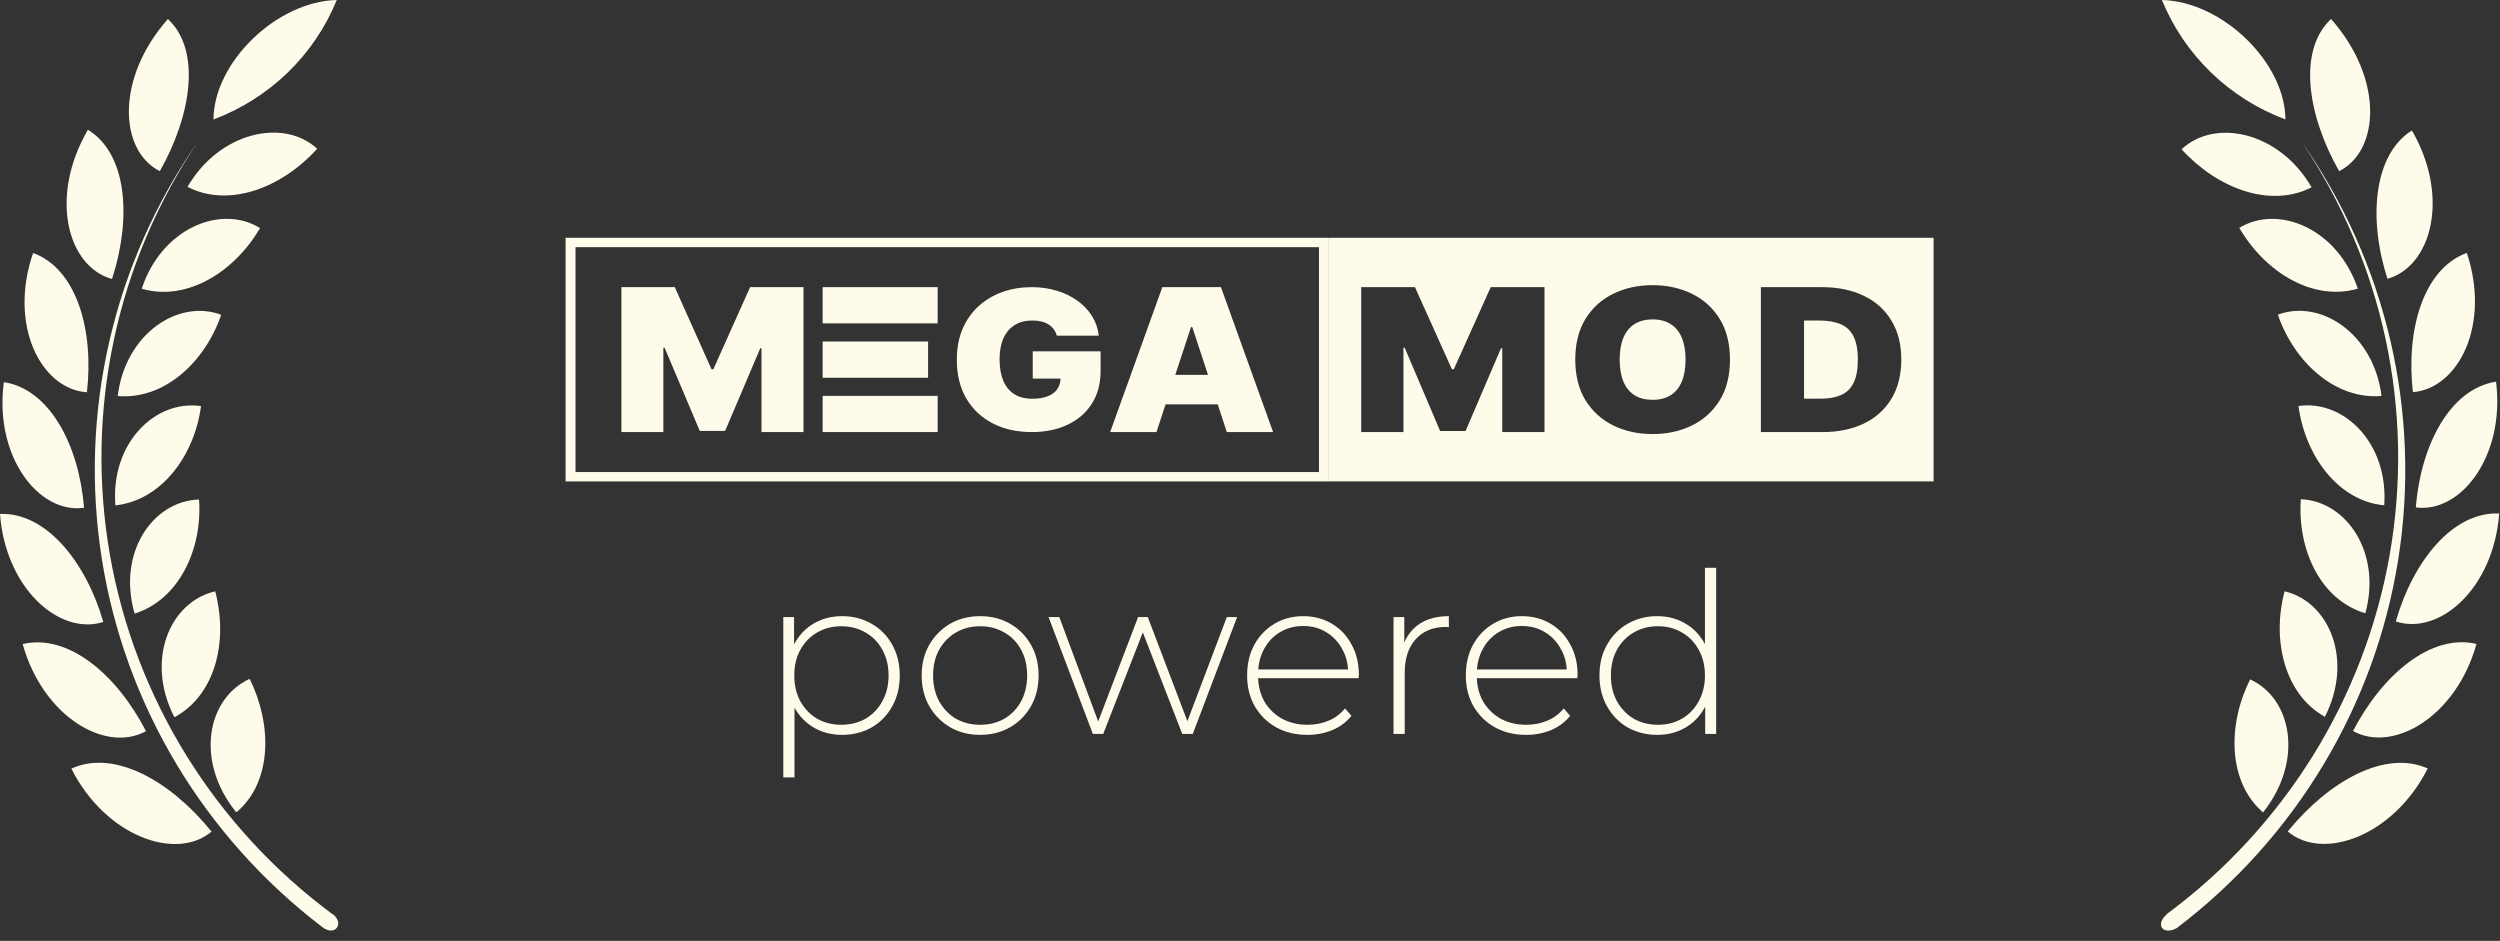
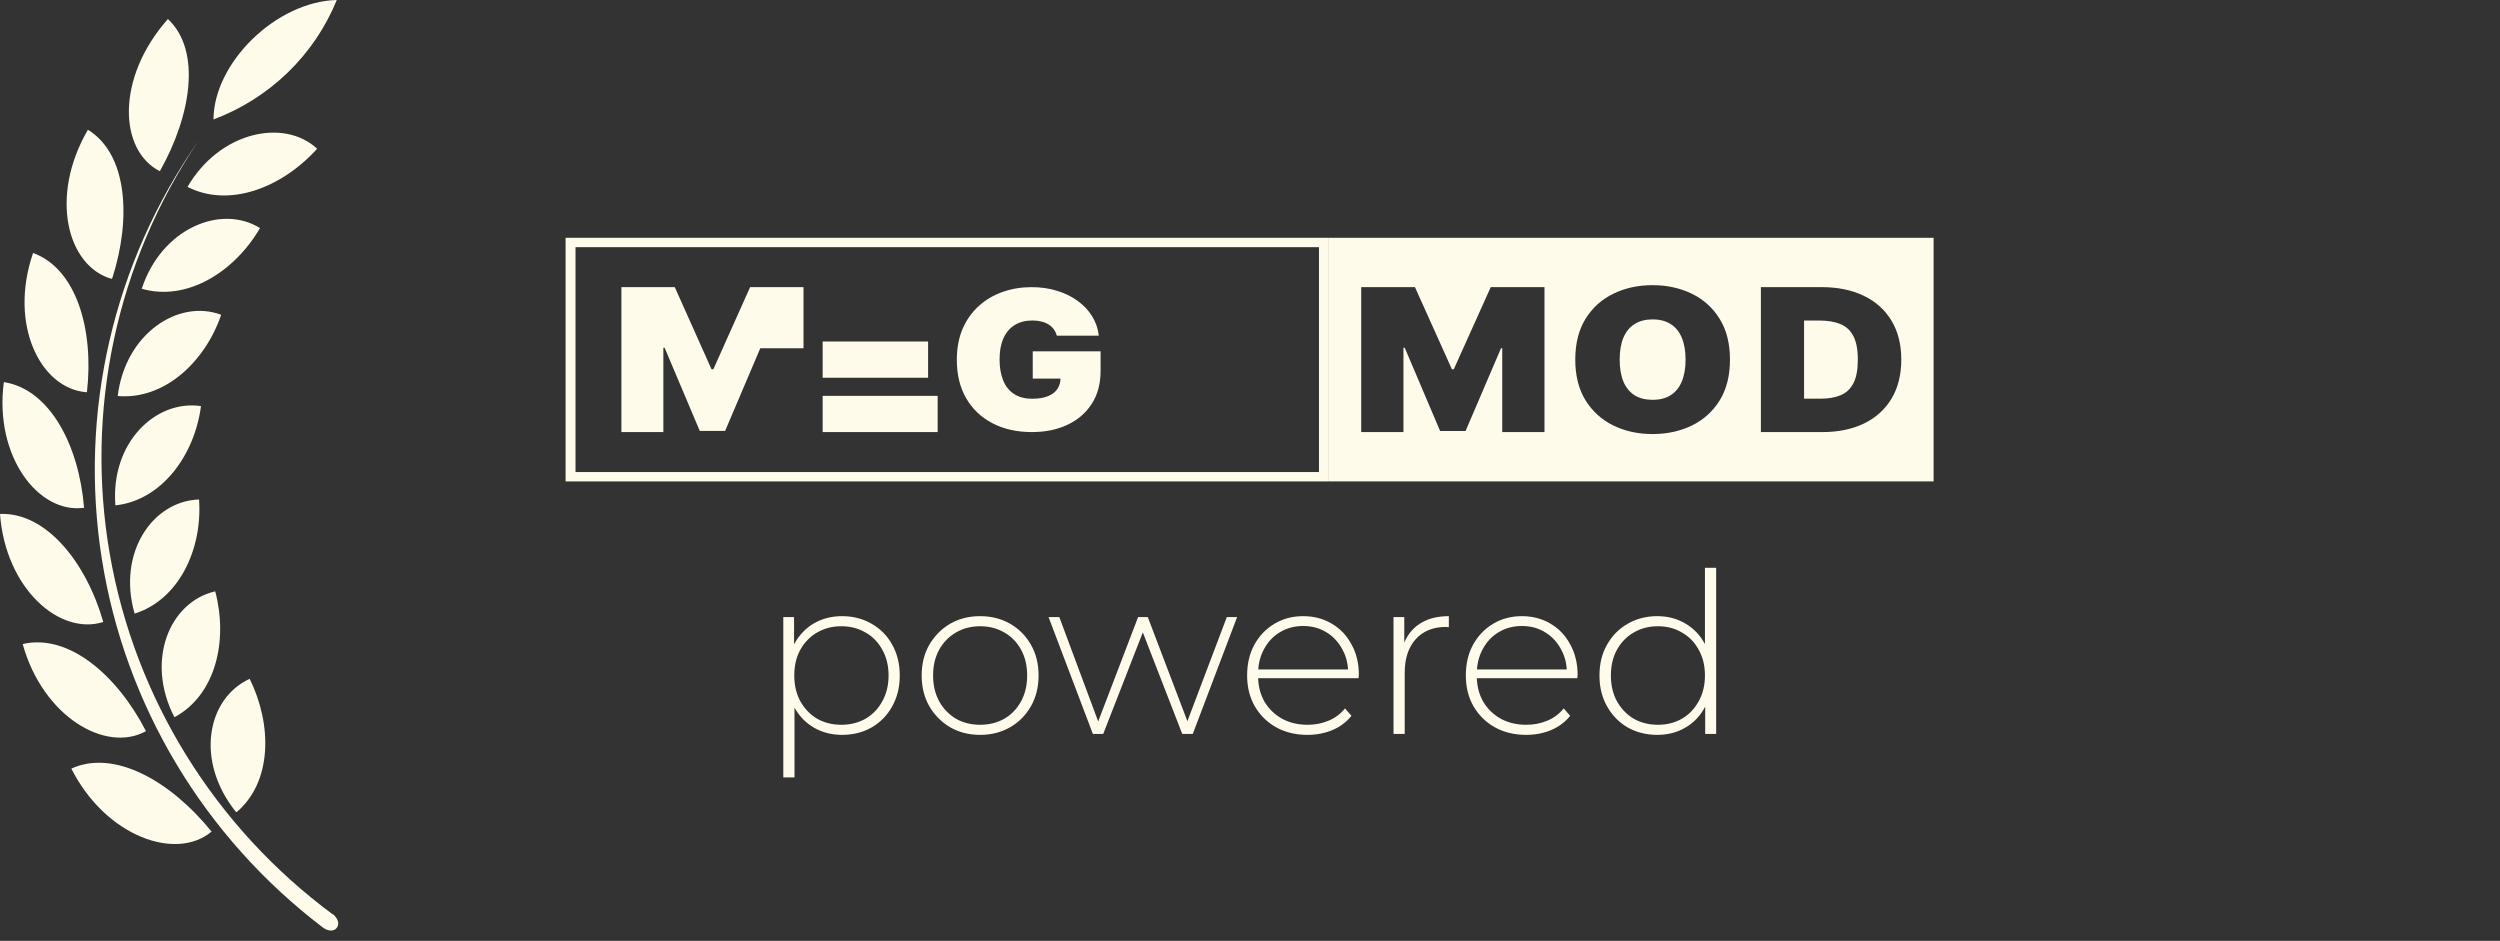
<svg xmlns="http://www.w3.org/2000/svg" width="93" height="35" viewBox="0 0 93 35" fill="none">
  <rect x="0" y="0" width="93" height="35" fill="#333333" stroke="none" />
  <path d="M12.528 0C12.116 1.014 11.495 1.932 10.706 2.697C9.916 3.462 8.975 4.056 7.942 4.444C7.949 2.335 10.274 0.057 12.528 0ZM7.87 30.935C6.311 29.011 4.221 27.871 2.654 28.593C3.942 31.133 6.561 32.039 7.87 30.935ZM5.431 27.199C4.336 25.076 2.526 23.562 0.844 23.959C1.596 26.662 3.935 28.027 5.431 27.199ZM3.842 23.138C3.198 20.888 1.696 19.048 0 19.119C0.207 21.892 2.211 23.654 3.842 23.138ZM3.127 18.892C2.941 16.571 1.853 14.477 0.143 14.215C-0.222 16.982 1.431 19.105 3.098 18.892H3.127ZM3.234 14.59C3.499 12.276 2.848 9.998 1.231 9.411C0.315 12.071 1.503 14.449 3.205 14.59H3.234ZM4.178 10.345C4.894 8.116 4.737 5.724 3.27 4.826C1.817 7.33 2.511 9.906 4.15 10.373L4.178 10.345ZM5.946 6.368C7.119 4.295 7.498 1.875 6.246 0.708C4.293 2.915 4.429 5.604 5.946 6.368ZM6.969 6.948C8.5 7.741 10.468 7.005 11.798 5.533C10.561 4.387 8.164 4.896 6.969 6.963V6.948ZM5.273 10.741C6.933 11.222 8.707 10.14 9.673 8.484C8.221 7.585 6.01 8.491 5.273 10.741ZM4.379 14.732C6.096 14.88 7.62 13.486 8.228 11.71C6.625 11.109 4.658 12.425 4.379 14.732ZM4.293 18.8C6.003 18.616 7.234 16.953 7.477 15.107C5.774 14.859 4.107 16.486 4.293 18.8ZM5.008 22.826C6.654 22.31 7.534 20.435 7.405 18.581C5.667 18.638 4.357 20.576 5.008 22.826ZM6.511 26.669C8.021 25.841 8.493 23.838 8.006 21.998C6.311 22.388 5.402 24.56 6.482 26.669H6.511ZM8.808 30.206C10.117 29.096 10.139 26.973 9.287 25.253C7.699 25.982 7.248 28.303 8.779 30.206H8.808ZM12.385 34.02C7.988 30.768 5.018 25.973 4.086 20.622C3.154 15.27 4.332 9.769 7.377 5.25C4.212 9.782 2.927 15.343 3.787 20.784C4.647 26.226 7.587 31.133 11.999 34.494C12.199 34.65 12.442 34.664 12.543 34.494C12.643 34.325 12.543 34.141 12.371 33.992L12.385 34.02Z" fill="#FFFBEB" />
-   <path d="M80.424 0C80.837 1.014 81.459 1.932 82.249 2.696C83.04 3.461 83.982 4.056 85.017 4.443C85.01 2.335 82.681 0.057 80.424 0ZM90.312 28.588C88.743 27.881 86.651 29.034 85.103 30.93C86.4 32.033 89.022 31.128 90.312 28.588ZM92.125 23.954C90.441 23.558 88.628 25.086 87.532 27.194C89.029 28.022 91.372 26.657 92.125 23.954ZM92.97 19.101C91.243 19.03 89.767 20.87 89.123 23.119C90.756 23.65 92.762 21.889 92.97 19.101ZM92.855 14.198C91.143 14.46 90.054 16.554 89.868 18.875C91.537 19.101 93.192 16.979 92.855 14.213V14.198ZM91.766 9.409C90.147 9.996 89.495 12.274 89.76 14.588C91.465 14.446 92.655 12.069 91.766 9.409ZM89.724 4.853C88.291 5.752 88.091 8.143 88.814 10.371C90.455 9.904 91.15 7.329 89.724 4.853ZM86.715 0.707C85.461 1.882 85.841 4.301 87.016 6.367C88.535 5.603 88.671 2.915 86.715 0.707ZM81.155 5.553C82.488 7.018 84.458 7.754 85.991 6.968C84.795 4.896 82.395 4.386 81.155 5.553ZM83.305 8.482C84.272 10.138 86.049 11.22 87.711 10.739C86.951 8.489 84.737 7.584 83.283 8.489L83.305 8.482ZM84.737 11.708C85.347 13.484 86.887 14.878 88.592 14.729C88.306 12.423 86.335 11.107 84.73 11.708H84.737ZM85.504 15.104C85.748 16.951 86.98 18.641 88.693 18.797C88.857 16.484 87.188 14.857 85.497 15.104H85.504ZM85.59 18.571C85.461 20.431 86.307 22.306 87.99 22.815C88.607 20.573 87.295 18.634 85.583 18.571H85.59ZM84.988 21.995C84.501 23.806 84.988 25.836 86.486 26.664C87.561 24.556 86.651 22.384 84.981 21.995H84.988ZM83.706 25.27C82.853 26.968 82.875 29.09 84.186 30.222C85.712 28.298 85.261 25.978 83.699 25.27H83.706ZM80.603 34.021C80.41 34.17 80.331 34.396 80.431 34.524C80.532 34.651 80.775 34.644 80.976 34.524C85.404 31.162 88.354 26.249 89.216 20.8C90.077 15.351 88.784 9.783 85.605 5.249C88.653 9.768 89.833 15.268 88.9 20.618C87.967 25.969 84.993 30.763 80.589 34.014L80.603 34.021Z" fill="#FFFBEB" />
-   <path d="M23.116 10.682H25.102L26.468 13.736H26.537L27.904 10.682H29.89V16.073H28.328V12.956H28.282L26.974 16.031H26.032L24.723 12.935H24.677V16.073H23.116V10.682Z" fill="#FFFBEB" />
+   <path d="M23.116 10.682H25.102L26.468 13.736H26.537L27.904 10.682H29.89V16.073V12.956H28.282L26.974 16.031H26.032L24.723 12.935H24.677V16.073H23.116V10.682Z" fill="#FFFBEB" />
  <path d="M39.313 12.486C39.289 12.395 39.251 12.316 39.199 12.247C39.147 12.177 39.083 12.118 39.005 12.07C38.929 12.021 38.84 11.984 38.738 11.96C38.638 11.935 38.528 11.922 38.407 11.922C38.148 11.922 37.926 11.979 37.743 12.094C37.561 12.208 37.422 12.373 37.326 12.588C37.231 12.803 37.184 13.063 37.184 13.367C37.184 13.675 37.23 13.938 37.32 14.156C37.411 14.375 37.546 14.543 37.726 14.659C37.906 14.775 38.129 14.833 38.396 14.833C38.631 14.833 38.827 14.802 38.982 14.738C39.14 14.675 39.258 14.585 39.335 14.469C39.413 14.353 39.452 14.216 39.452 14.059L39.719 14.085H38.418V13.07H40.942V13.798C40.942 14.276 40.832 14.685 40.611 15.025C40.393 15.364 40.09 15.623 39.705 15.804C39.322 15.984 38.881 16.073 38.385 16.073C37.831 16.073 37.344 15.965 36.926 15.748C36.507 15.531 36.18 15.222 35.944 14.82C35.711 14.419 35.594 13.941 35.594 13.388C35.594 12.954 35.666 12.569 35.808 12.235C35.953 11.9 36.153 11.617 36.409 11.386C36.664 11.154 36.96 10.979 37.295 10.861C37.631 10.741 37.99 10.682 38.374 10.682C38.711 10.682 39.024 10.726 39.313 10.815C39.604 10.902 39.861 11.027 40.083 11.189C40.307 11.35 40.488 11.54 40.625 11.761C40.762 11.981 40.846 12.223 40.875 12.486H39.313Z" fill="#FFFBEB" />
-   <path d="M43.02 16.073H41.298L43.239 10.682H45.419L47.359 16.073H45.638L44.352 12.166H44.306L43.02 16.073ZM42.699 13.946H45.936V15.041H42.699V13.946Z" fill="#FFFBEB" />
-   <path d="M30.603 10.682H34.881V12.03H30.603V10.682Z" fill="#FFFBEB" />
  <path d="M30.603 14.726H34.881V16.073H30.603V14.726Z" fill="#FFFBEB" />
  <path d="M30.603 12.704H34.525V14.052H30.603V12.704Z" fill="#FFFBEB" />
  <path fill-rule="evenodd" clip-rule="evenodd" d="M71.93 8.846H49.435V17.909H71.93V8.846ZM64.355 13.377C64.355 13.978 64.227 14.484 63.971 14.897C63.715 15.307 63.369 15.619 62.934 15.831C62.498 16.042 62.013 16.147 61.477 16.147C60.938 16.147 60.451 16.041 60.016 15.829C59.582 15.615 59.238 15.302 58.981 14.892C58.727 14.479 58.6 13.974 58.6 13.377C58.6 12.777 58.727 12.272 58.981 11.861C59.238 11.448 59.582 11.137 60.016 10.926C60.451 10.714 60.938 10.608 61.477 10.608C62.013 10.608 62.498 10.714 62.934 10.926C63.369 11.137 63.715 11.448 63.971 11.861C64.227 12.272 64.355 12.777 64.355 13.377ZM62.703 13.377C62.703 13.055 62.655 12.782 62.561 12.561C62.469 12.338 62.331 12.17 62.148 12.056C61.967 11.94 61.743 11.882 61.477 11.882C61.212 11.882 60.987 11.94 60.804 12.056C60.623 12.17 60.486 12.338 60.391 12.561C60.299 12.782 60.252 13.055 60.252 13.377C60.252 13.7 60.299 13.973 60.391 14.196C60.486 14.418 60.623 14.586 60.804 14.702C60.987 14.816 61.212 14.873 61.477 14.873C61.743 14.873 61.967 14.816 62.148 14.702C62.331 14.586 62.469 14.418 62.561 14.196C62.655 13.973 62.703 13.7 62.703 13.377ZM50.637 10.681H52.636L54.011 13.736H54.081L55.456 10.681H57.455V16.074H55.883V12.956H55.837L54.52 16.032H53.572L52.255 12.935H52.209V16.074H50.637V10.681ZM65.505 16.074H67.782C68.383 16.074 68.904 15.967 69.345 15.752C69.786 15.537 70.126 15.228 70.367 14.826C70.608 14.422 70.728 13.939 70.728 13.377C70.728 12.816 70.607 12.334 70.365 11.932C70.124 11.528 69.781 11.219 69.336 11.005C68.893 10.789 68.367 10.681 67.758 10.681H65.505V16.074ZM67.724 14.831H67.111V11.924H67.678C67.986 11.924 68.246 11.967 68.458 12.053C68.671 12.139 68.833 12.287 68.943 12.498C69.055 12.709 69.111 13.002 69.111 13.377C69.111 13.753 69.056 14.046 68.946 14.257C68.838 14.467 68.68 14.616 68.472 14.702C68.266 14.788 68.017 14.831 67.724 14.831Z" fill="#FFFBEB" />
  <path fill-rule="evenodd" clip-rule="evenodd" d="M49.435 8.846H21.04V17.909H49.435V8.846ZM49.066 9.195H21.409V17.56H49.066V9.195Z" fill="#FFFBEB" />
  <path d="M31.322 27.337C30.939 27.337 30.591 27.248 30.28 27.07C29.975 26.892 29.73 26.64 29.547 26.312C29.369 25.979 29.281 25.584 29.281 25.129C29.281 24.673 29.369 24.282 29.547 23.954C29.73 23.621 29.975 23.365 30.28 23.188C30.591 23.01 30.939 22.921 31.322 22.921C31.733 22.921 32.099 23.015 32.422 23.204C32.749 23.387 33.005 23.646 33.188 23.979C33.377 24.312 33.471 24.695 33.471 25.129C33.471 25.562 33.377 25.945 33.188 26.279C33.005 26.612 32.749 26.873 32.422 27.062C32.099 27.245 31.733 27.337 31.322 27.337ZM29.139 28.919V22.954H29.539V24.379L29.472 25.137L29.555 25.895V28.919H29.139ZM31.297 26.962C31.63 26.962 31.93 26.887 32.197 26.737C32.463 26.581 32.672 26.364 32.822 26.087C32.977 25.809 33.055 25.49 33.055 25.129C33.055 24.762 32.977 24.443 32.822 24.171C32.672 23.893 32.463 23.679 32.197 23.529C31.93 23.373 31.63 23.296 31.297 23.296C30.963 23.296 30.664 23.373 30.397 23.529C30.136 23.679 29.928 23.893 29.772 24.171C29.622 24.443 29.547 24.762 29.547 25.129C29.547 25.49 29.622 25.809 29.772 26.087C29.928 26.364 30.136 26.581 30.397 26.737C30.664 26.887 30.963 26.962 31.297 26.962ZM36.461 27.337C36.044 27.337 35.672 27.242 35.344 27.053C35.022 26.864 34.764 26.603 34.569 26.27C34.381 25.937 34.286 25.556 34.286 25.129C34.286 24.695 34.381 24.315 34.569 23.987C34.764 23.654 35.022 23.393 35.344 23.204C35.672 23.015 36.044 22.921 36.461 22.921C36.877 22.921 37.249 23.015 37.577 23.204C37.905 23.393 38.163 23.654 38.352 23.987C38.541 24.315 38.635 24.695 38.635 25.129C38.635 25.556 38.541 25.937 38.352 26.27C38.163 26.603 37.905 26.864 37.577 27.053C37.249 27.242 36.877 27.337 36.461 27.337ZM36.461 26.962C36.794 26.962 37.094 26.887 37.361 26.737C37.627 26.581 37.835 26.364 37.985 26.087C38.135 25.809 38.21 25.49 38.21 25.129C38.21 24.762 38.135 24.443 37.985 24.171C37.835 23.893 37.627 23.679 37.361 23.529C37.094 23.373 36.794 23.296 36.461 23.296C36.127 23.296 35.828 23.373 35.561 23.529C35.3 23.679 35.092 23.893 34.936 24.171C34.786 24.443 34.711 24.762 34.711 25.129C34.711 25.49 34.786 25.809 34.936 26.087C35.092 26.364 35.3 26.581 35.561 26.737C35.828 26.887 36.127 26.962 36.461 26.962ZM40.655 27.303L39.006 22.954H39.406L40.939 27.07H40.764L42.338 22.954H42.697L44.263 27.07H44.08L45.638 22.954H46.021L44.371 27.303H43.98L42.447 23.354H42.58L41.039 27.303H40.655ZM48.634 27.337C48.195 27.337 47.806 27.242 47.468 27.053C47.134 26.864 46.87 26.603 46.676 26.27C46.487 25.937 46.393 25.556 46.393 25.129C46.393 24.695 46.482 24.315 46.66 23.987C46.843 23.654 47.093 23.393 47.409 23.204C47.726 23.015 48.081 22.921 48.476 22.921C48.87 22.921 49.223 23.012 49.534 23.196C49.85 23.379 50.098 23.637 50.275 23.971C50.459 24.298 50.55 24.679 50.55 25.112C50.55 25.129 50.547 25.148 50.542 25.17C50.542 25.187 50.542 25.206 50.542 25.229H46.701V24.904H50.317L50.15 25.062C50.156 24.723 50.084 24.421 49.934 24.154C49.789 23.882 49.592 23.671 49.342 23.521C49.092 23.365 48.803 23.287 48.476 23.287C48.154 23.287 47.865 23.365 47.609 23.521C47.359 23.671 47.162 23.882 47.018 24.154C46.873 24.421 46.801 24.726 46.801 25.07V25.145C46.801 25.501 46.879 25.817 47.034 26.095C47.196 26.367 47.415 26.581 47.693 26.737C47.97 26.887 48.287 26.962 48.642 26.962C48.92 26.962 49.178 26.912 49.417 26.812C49.662 26.712 49.867 26.559 50.034 26.353L50.275 26.628C50.087 26.862 49.848 27.039 49.559 27.162C49.276 27.278 48.967 27.337 48.634 27.337ZM51.839 27.303V22.954H52.239V24.146L52.197 24.012C52.319 23.662 52.525 23.393 52.814 23.204C53.103 23.015 53.464 22.921 53.897 22.921V23.329C53.88 23.329 53.864 23.329 53.847 23.329C53.83 23.324 53.813 23.321 53.797 23.321C53.314 23.321 52.936 23.474 52.664 23.779C52.392 24.079 52.255 24.498 52.255 25.037V27.303H51.839ZM56.77 27.337C56.331 27.337 55.943 27.242 55.604 27.053C55.271 26.864 55.007 26.603 54.812 26.27C54.623 25.937 54.529 25.556 54.529 25.129C54.529 24.695 54.618 24.315 54.796 23.987C54.979 23.654 55.229 23.393 55.545 23.204C55.862 23.015 56.218 22.921 56.612 22.921C57.006 22.921 57.359 23.012 57.67 23.196C57.987 23.379 58.234 23.637 58.411 23.971C58.595 24.298 58.687 24.679 58.687 25.112C58.687 25.129 58.684 25.148 58.678 25.17C58.678 25.187 58.678 25.206 58.678 25.229H54.837V24.904H58.453L58.287 25.062C58.292 24.723 58.22 24.421 58.07 24.154C57.925 23.882 57.728 23.671 57.478 23.521C57.228 23.365 56.94 23.287 56.612 23.287C56.29 23.287 56.001 23.365 55.745 23.521C55.495 23.671 55.298 23.882 55.154 24.154C55.01 24.421 54.937 24.726 54.937 25.07V25.145C54.937 25.501 55.015 25.817 55.171 26.095C55.332 26.367 55.551 26.581 55.829 26.737C56.106 26.887 56.423 26.962 56.779 26.962C57.056 26.962 57.315 26.912 57.553 26.812C57.798 26.712 58.003 26.559 58.17 26.353L58.411 26.628C58.223 26.862 57.984 27.039 57.695 27.162C57.412 27.278 57.103 27.337 56.77 27.337ZM61.65 27.337C61.244 27.337 60.878 27.245 60.55 27.062C60.228 26.873 59.972 26.612 59.784 26.279C59.595 25.945 59.5 25.562 59.5 25.129C59.5 24.69 59.595 24.307 59.784 23.979C59.972 23.646 60.228 23.387 60.55 23.204C60.878 23.015 61.244 22.921 61.65 22.921C62.033 22.921 62.377 23.01 62.683 23.188C62.994 23.365 63.238 23.618 63.416 23.946C63.599 24.273 63.691 24.668 63.691 25.129C63.691 25.579 63.602 25.97 63.424 26.303C63.247 26.637 63.002 26.892 62.691 27.07C62.386 27.248 62.039 27.337 61.65 27.337ZM61.675 26.962C62.008 26.962 62.305 26.887 62.566 26.737C62.833 26.581 63.041 26.364 63.191 26.087C63.347 25.809 63.424 25.49 63.424 25.129C63.424 24.762 63.347 24.443 63.191 24.171C63.041 23.893 62.833 23.679 62.566 23.529C62.305 23.373 62.008 23.296 61.675 23.296C61.342 23.296 61.042 23.373 60.775 23.529C60.514 23.679 60.306 23.893 60.15 24.171C60 24.443 59.925 24.762 59.925 25.129C59.925 25.49 60 25.809 60.15 26.087C60.306 26.364 60.514 26.581 60.775 26.737C61.042 26.887 61.342 26.962 61.675 26.962ZM63.433 27.303V25.878L63.508 25.12L63.424 24.362V21.121H63.841V27.303H63.433Z" fill="#FFFBEB" />
</svg>